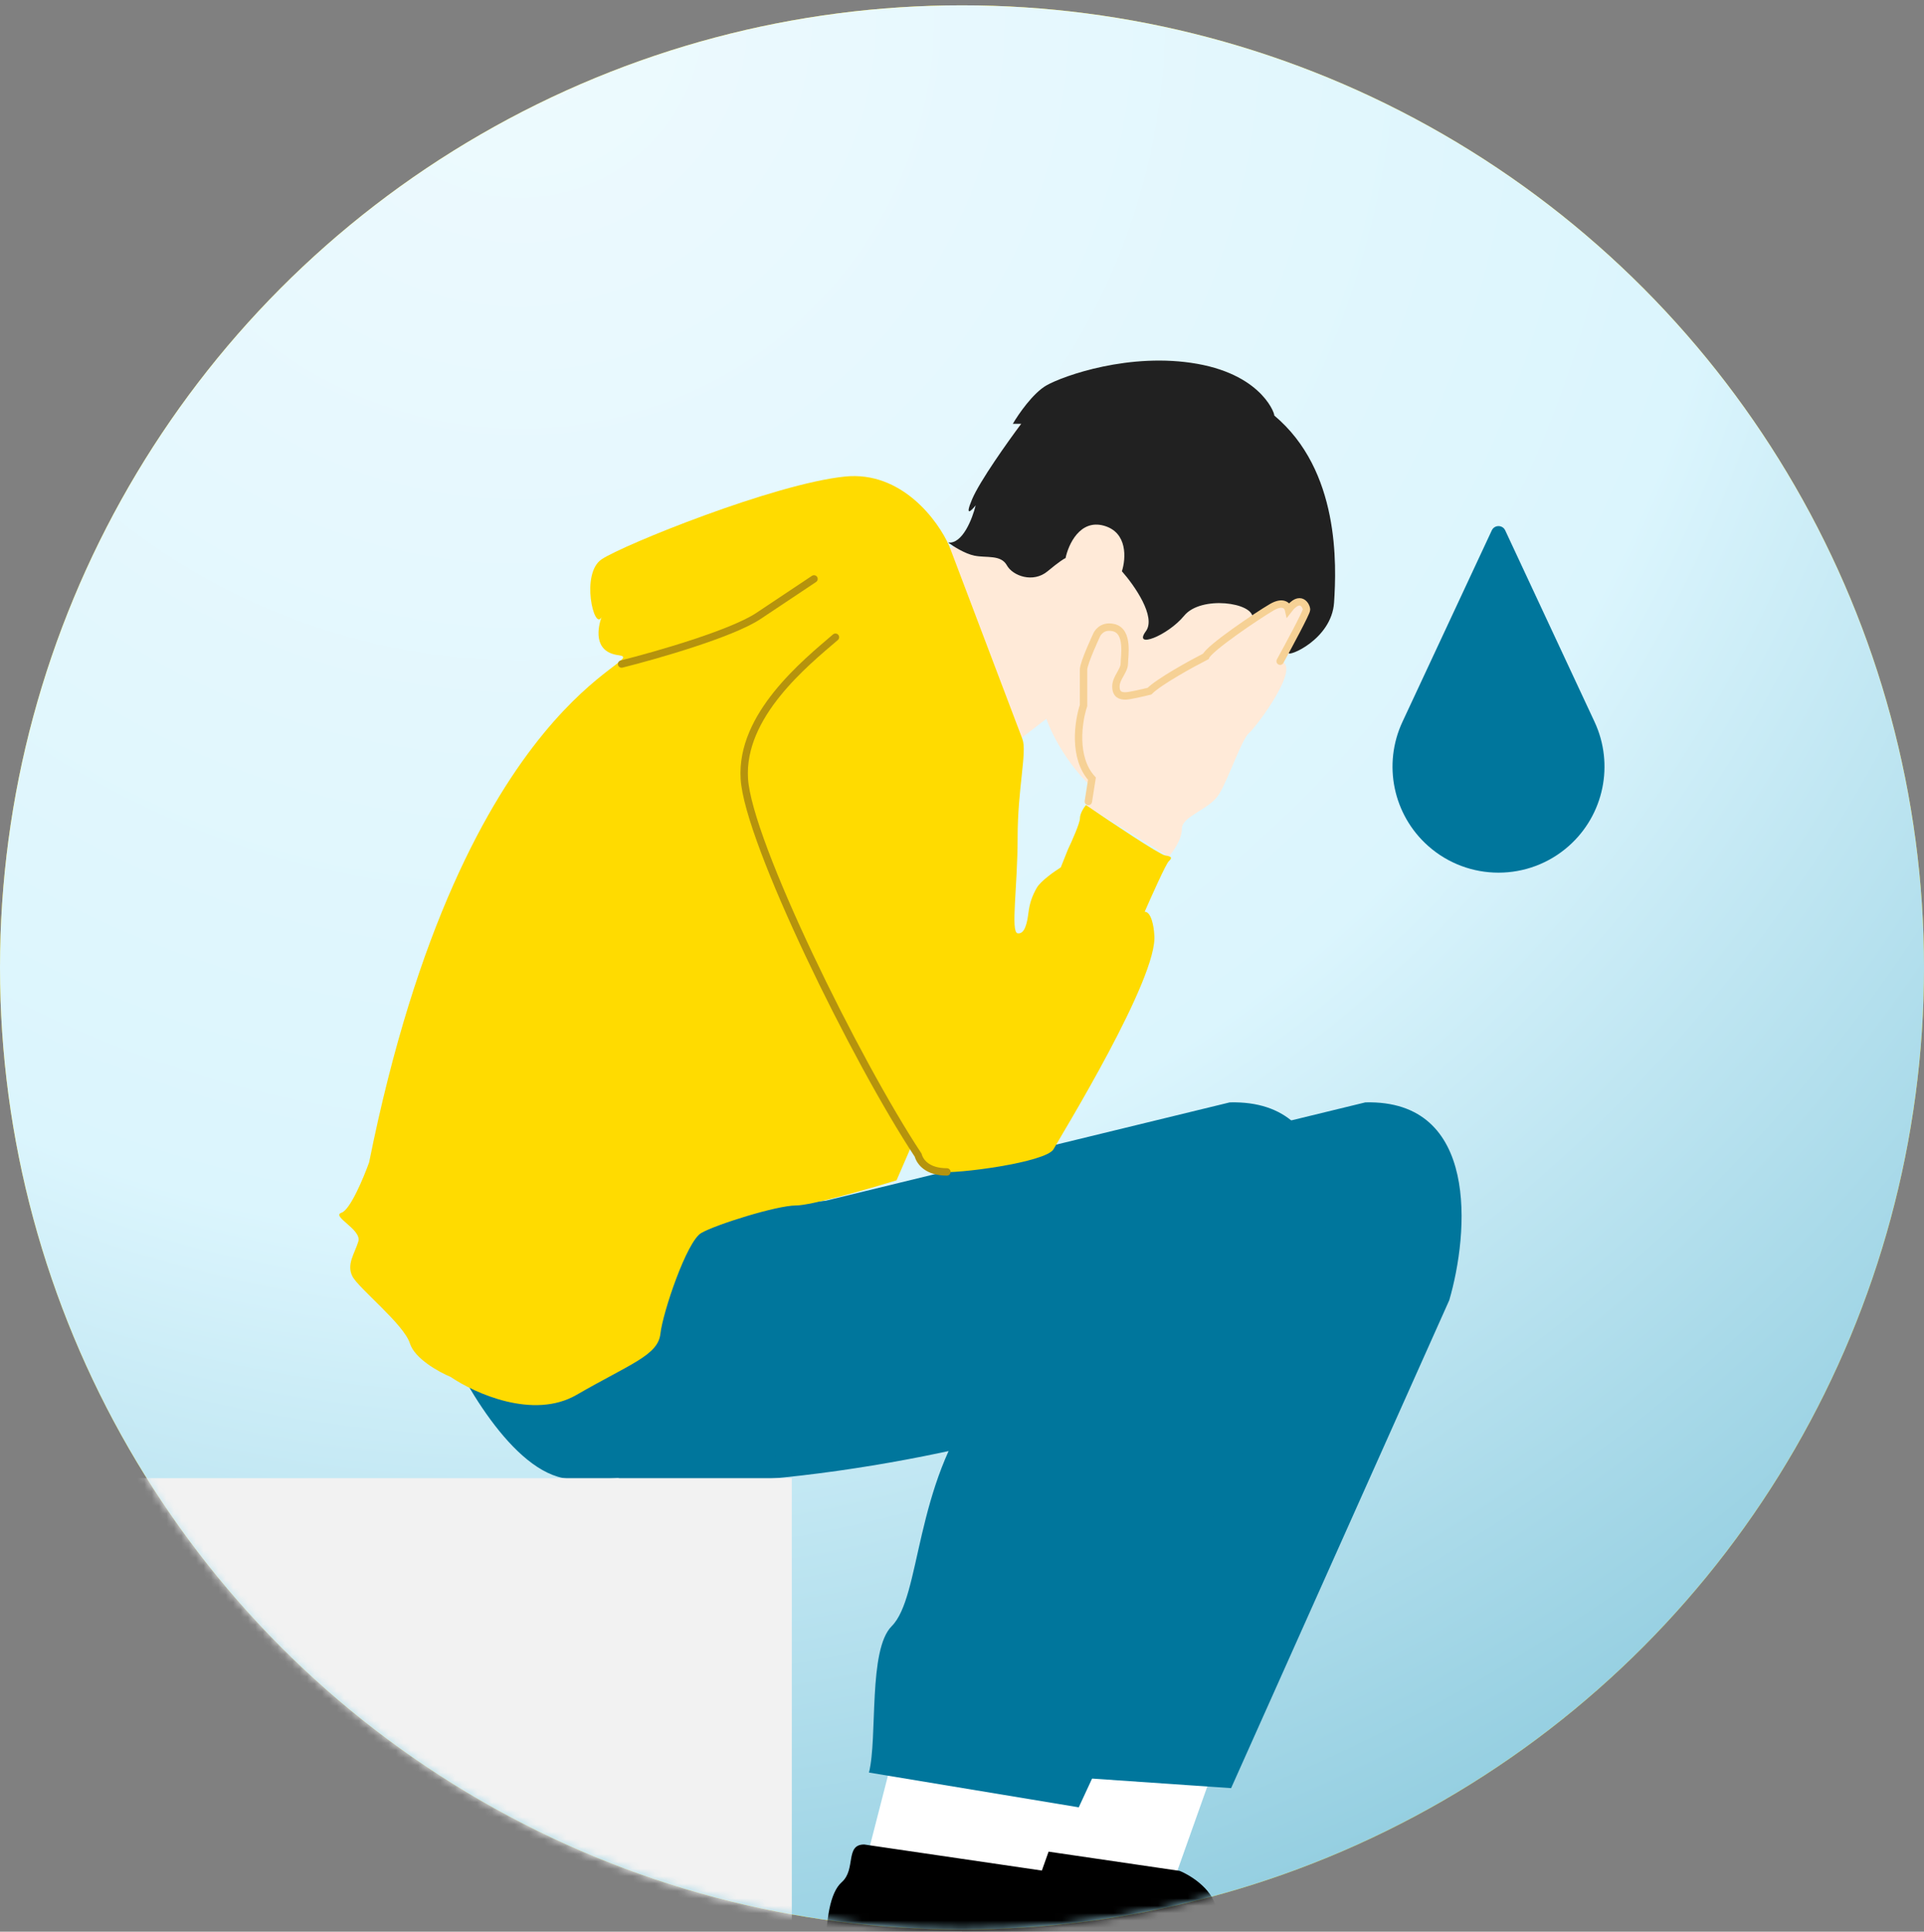
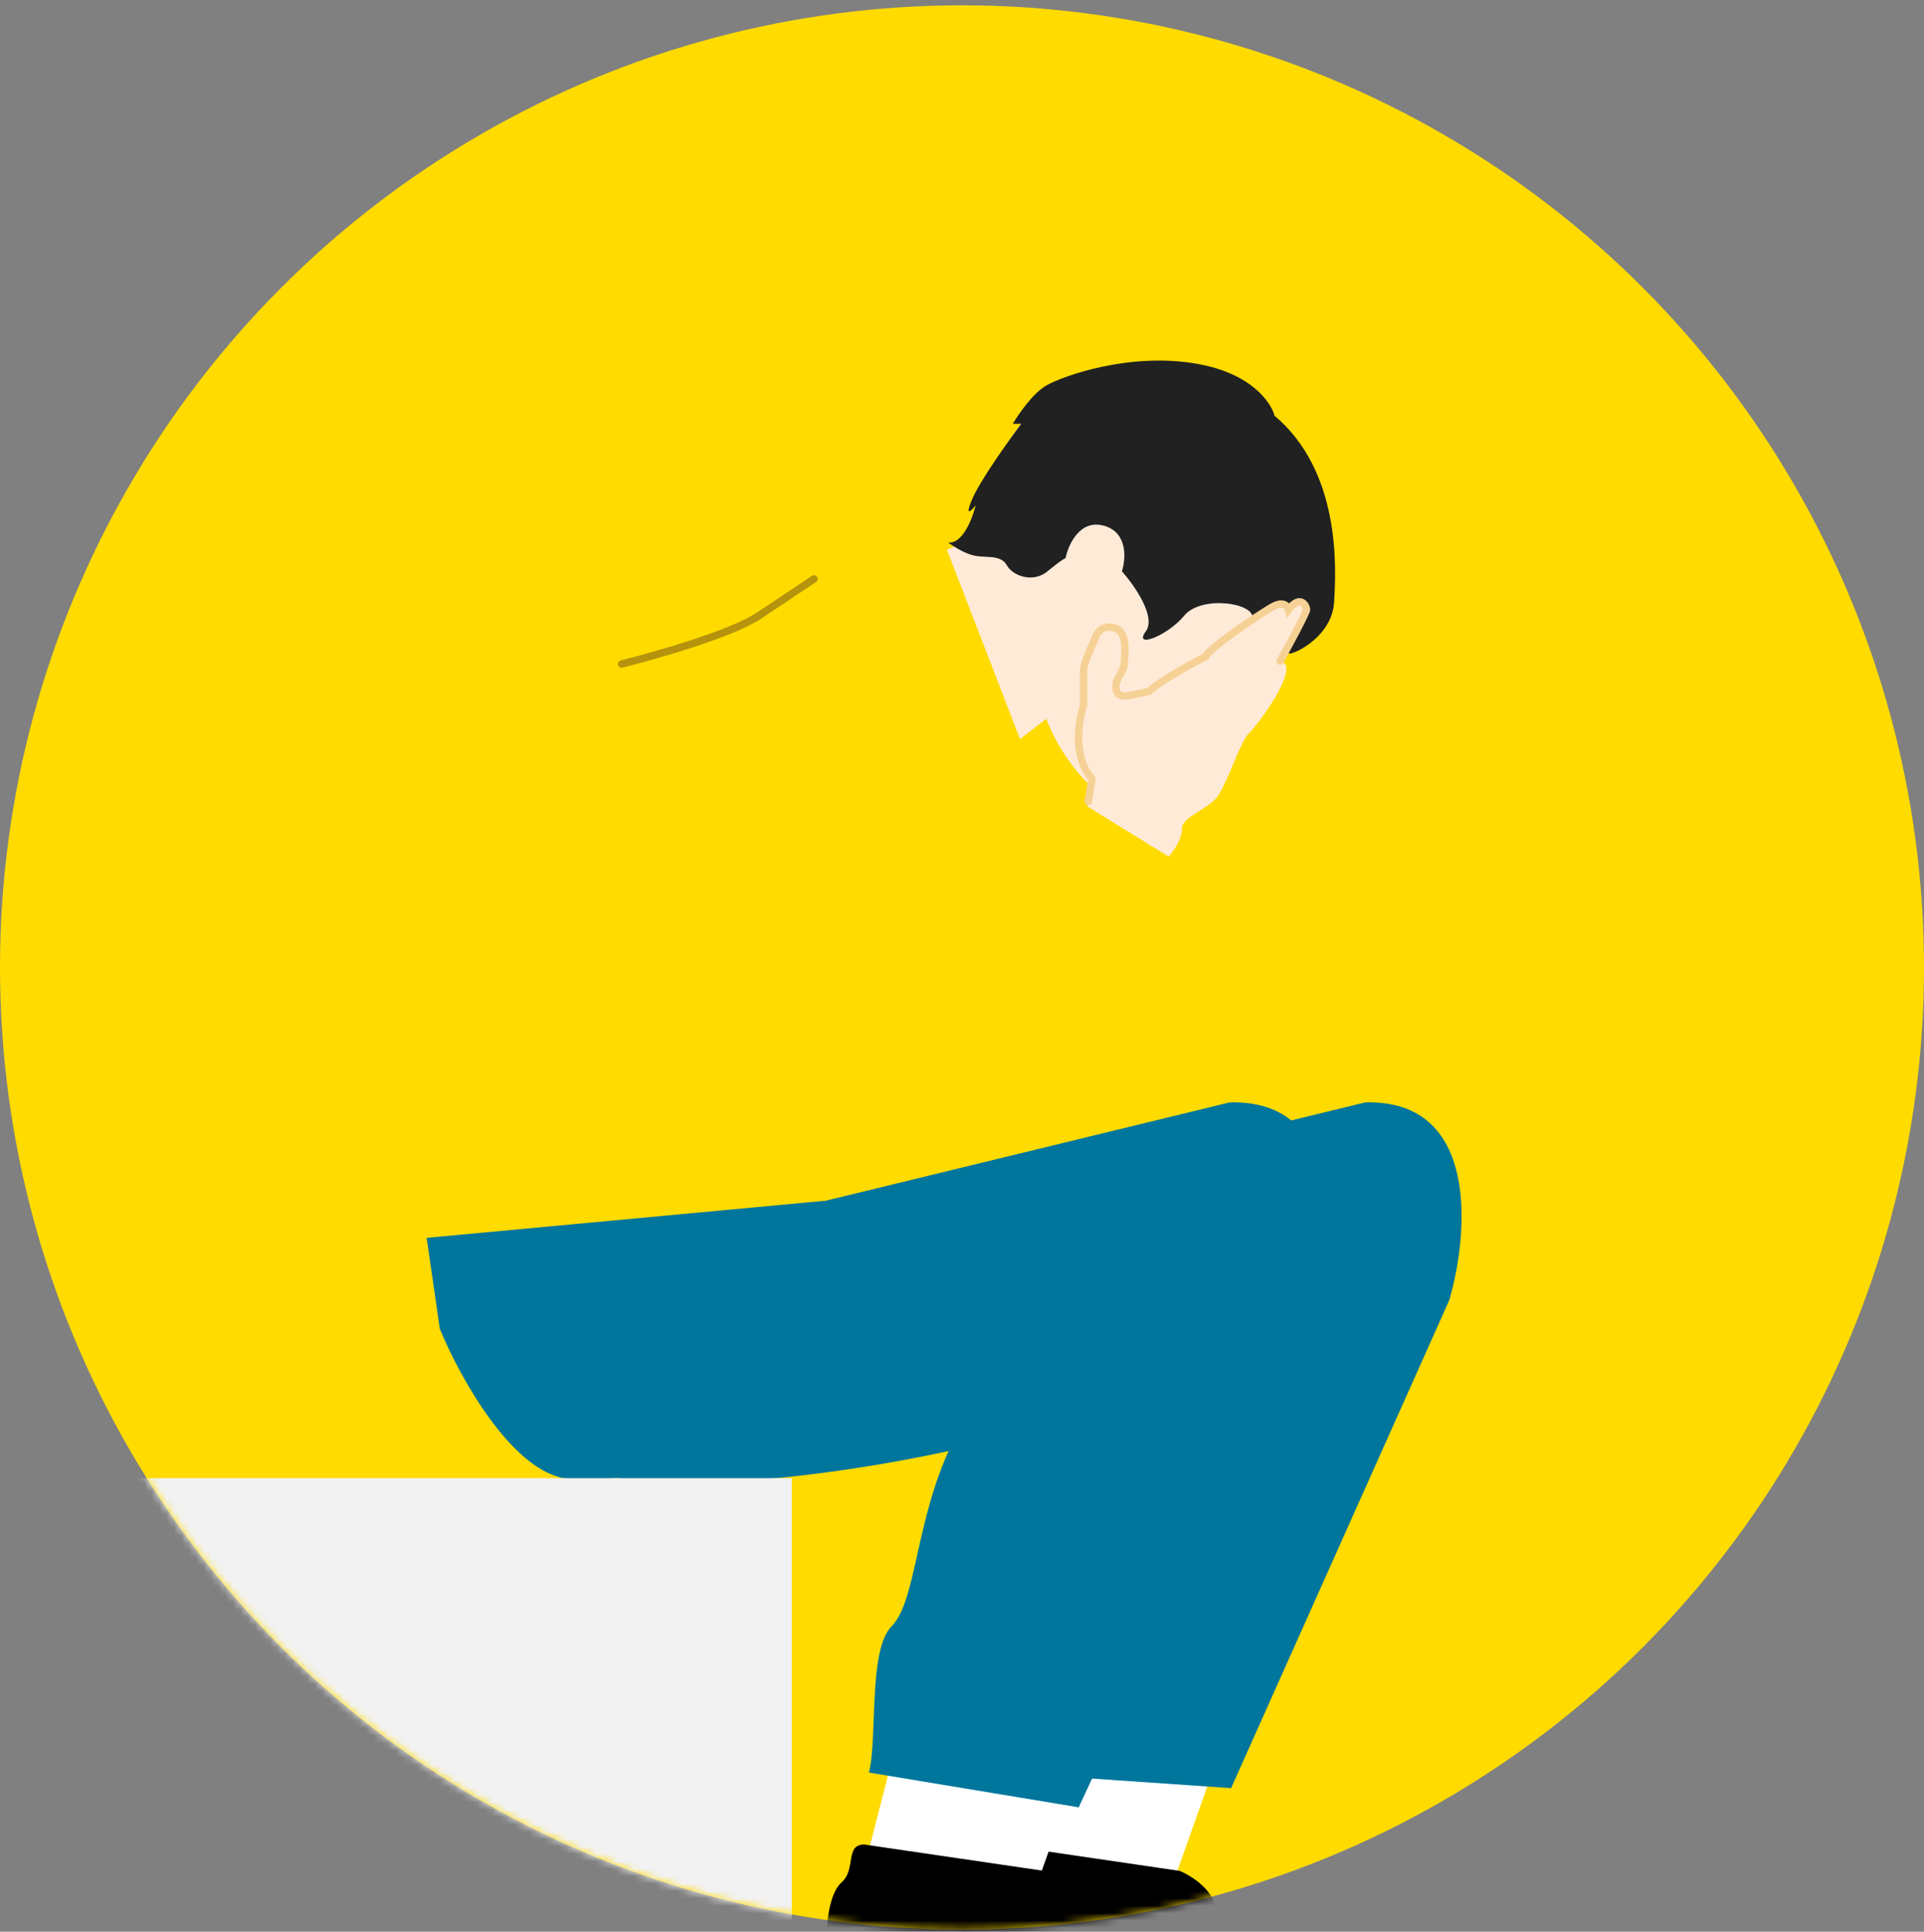
<svg xmlns="http://www.w3.org/2000/svg" width="260" height="261" viewBox="0 0 260 261" fill="none">
  <rect x="0" y="0" width="260" height="261" fill="#808080" stroke="none" />
  <circle cx="130" cy="130.719" r="130" fill="#FFDB00" />
-   <circle cx="130" cy="130.719" r="130" fill="url(#paint0_radial_3118_5607)" />
  <mask id="mask0_3118_5607" style="mask-type:alpha" maskUnits="userSpaceOnUse" x="0" y="0" width="260" height="261">
    <circle cx="130" cy="130.719" r="130" fill="#D9D9D9" />
  </mask>
  <g mask="url(#mask0_3118_5607)">
-     <path d="M189.521 97.53L201.594 71.661C201.953 70.891 203.047 70.891 203.406 71.661L215.479 97.53C218.16 103.277 216.744 110.103 211.996 114.308C206.576 119.109 198.424 119.109 193.004 114.308C188.256 110.103 186.84 103.277 189.521 97.53Z" fill="#00769C" />
    <path d="M135.426 251.16L138.504 239.173H163.935L158.752 253.752C152.791 259.713 140.717 253.644 135.426 251.16Z" fill="white" />
    <path d="M85.5 200.219C77.962 199.705 80.404 185.988 77.758 179.562L75.977 167.251L129.918 162.23L184.508 148.947C199.929 148.558 198.493 166.603 195.847 175.674L166.365 241.603L135.75 239.497C136.938 234.746 139.573 224.141 140.609 219.735C141.646 215.329 147.629 197.597 150.491 189.281C140.609 194.303 107.5 201.719 85.5 200.219Z" fill="#00769C" />
    <path d="M159.405 252.78L135.102 249.217C132.482 249.217 134.032 252.576 132.066 254.312C130.494 255.701 129.883 259.303 129.883 264.728C137.488 271.831 147.506 275.783 157.912 275.783H184.527C186.523 275.783 188.23 274.31 188.341 272.316C188.449 270.387 188.423 268.347 188.01 267.32C187.136 265.15 164.645 262.112 164.427 258.423C164.252 255.471 161.006 253.432 159.405 252.78Z" fill="black" />
    <path d="M117.105 251.16L120.183 239.173H145.615L140.432 253.752C134.47 259.713 122.397 253.644 117.105 251.16Z" fill="white" />
    <path d="M76.771 199.81C69.254 199.033 62.084 185.988 59.438 179.562L57.656 167.251L111.598 162.23L166.187 148.947C181.609 148.558 180.172 166.603 177.527 175.674L145.777 244.195L117.429 239.497C118.617 234.746 117.299 222.919 120.5 219.719C124.5 215.719 123.5 200.719 132.17 189.281C122.289 194.303 86.166 200.782 76.771 199.81Z" fill="#00769C" />
    <path d="M168.782 52.726C166.352 50.134 157.767 48.514 146.589 50.944C139.732 52.435 134.722 61.263 131.956 68.439C131.956 73.136 127.961 74.27 127.961 74.27L137.842 99.864L141.406 97.111C142.216 99.486 145.067 105.048 149.991 108.288C156.147 112.337 169.106 92.251 176.881 81.074C184.656 69.897 171.211 55.318 168.782 52.726Z" fill="#FFEAD8" />
    <path d="M131.685 75.08C130.389 74.821 128.769 73.784 128.121 73.299C130.065 73.558 131.415 70.059 131.847 68.277C131.253 69.033 130.324 69.929 131.361 67.467C132.398 65.005 136.22 59.638 138.002 57.262H136.868C137.624 55.966 139.59 53.115 141.404 52.078C143.672 50.782 152.743 47.543 161.814 49.163C170.886 50.782 172.392 56.307 172.182 56.128C181.091 63.579 180.605 76.376 180.281 81.398C179.957 86.419 173.963 88.849 174.125 88.201C174.255 87.683 170.94 84.854 169.266 83.504C169.428 81.398 162.3 80.426 160.033 83.18C157.765 85.933 153.067 87.715 154.849 85.286C156.274 83.342 153.283 79.076 151.609 77.186C152.149 75.512 152.419 71.938 149.179 71.031C145.94 70.124 144.374 73.569 143.996 75.404C143.834 75.458 143.121 75.89 141.566 77.186C139.622 78.806 136.868 77.834 136.058 76.376C135.249 74.918 133.305 75.404 131.685 75.08Z" fill="#212121" />
    <path d="M146.426 90.469C146.426 89.562 148.208 85.772 148.208 85.772C148.208 85.772 148.791 84.411 150.476 84.8C152.582 85.286 151.934 88.687 151.934 89.659C151.934 90.631 150.8 91.603 150.8 92.737C150.8 93.871 151.448 94.033 152.096 94.033C152.614 94.033 154.472 93.601 155.335 93.385C156.631 92.089 160.951 89.713 162.949 88.687C163.435 87.553 169.914 83.18 171.858 82.046C173.413 81.139 174.018 81.884 174.126 82.37C175.746 80.264 176.556 81.884 176.556 82.37C176.556 82.759 174.18 87.176 172.992 89.335C176.07 89.821 169.752 98.245 168.78 99.055C167.808 99.865 166.027 105.21 164.731 107.316C163.435 109.422 159.709 110.232 159.709 112.014C159.709 113.439 158.521 115.091 157.927 115.739L146.912 108.936L147.56 105.21C144.968 102.359 145.724 97.435 146.426 95.329V90.469Z" fill="#FFEAD8" />
    <path d="M147.074 108.288L147.56 105.21C144.968 102.359 145.724 97.435 146.426 95.329C146.426 94.087 146.426 91.376 146.426 90.469C146.426 89.562 148.208 85.772 148.208 85.772C148.208 85.772 148.791 84.411 150.476 84.8C152.582 85.286 151.934 88.687 151.934 89.659C151.934 90.631 150.8 91.603 150.8 92.737C150.8 93.871 151.448 94.033 152.096 94.033C152.614 94.033 154.472 93.601 155.335 93.385C156.631 92.089 160.951 89.713 162.949 88.687C163.435 87.553 169.914 83.18 171.858 82.046C173.413 81.139 174.018 81.884 174.126 82.37C175.746 80.264 176.556 81.884 176.556 82.37C176.556 82.759 174.18 87.176 172.992 89.335" stroke="#F6D195" stroke-linecap="round" />
-     <path d="M128.283 73.784L138.165 99.864C138.812 101.574 137.517 106.506 137.517 113.147C137.517 119.789 136.545 125.944 137.517 126.106C138.489 126.268 138.813 124.648 138.975 123.352C139.137 122.057 139.461 121.085 140.108 119.951C140.627 119.044 142.484 117.737 143.348 117.197L144.32 114.767C144.86 113.633 145.94 111.203 145.94 110.556C145.94 109.908 146.48 109.098 146.75 108.774C149.99 110.987 156.664 115.448 157.441 115.577C158.413 115.739 158.413 115.901 157.927 116.387C157.538 116.776 155.605 121.085 154.687 123.19C155.594 123.19 155.929 125.242 155.983 126.268C156.631 131.938 143.348 153.482 142.376 155.264C141.404 157.046 129.255 158.666 126.826 158.342C124.882 158.082 123.532 155.804 123.262 154.616L121.156 159.476C117.484 160.609 109.623 162.877 107.549 162.877C104.957 162.877 96.696 165.469 94.752 166.603C92.808 167.737 89.569 177.294 89.245 180.21C88.921 183.126 85.195 184.26 77.906 188.471C72.074 191.841 64.137 188.255 60.897 186.041C59.331 185.393 56.037 183.579 55.389 181.506C54.579 178.914 48.424 174.054 47.614 172.435C46.804 170.815 47.938 169.357 48.424 167.737C48.91 166.117 44.698 164.335 46.156 163.849C47.322 163.46 49.126 159.152 49.882 157.046C62.679 93.385 88.597 89.173 83.575 88.525C80.042 88.069 80.839 84.647 81.283 83.391C80.304 85.319 78.415 77.494 81.307 75.566C84.223 73.623 104.633 65.361 114.191 64.389C121.836 63.612 126.771 70.329 128.283 73.784Z" fill="#FFDB00" />
-     <path d="M112.896 86.096C108.792 89.605 100.066 96.657 100.585 105.21C101.103 113.763 115.649 143.331 124.072 156.074C124.342 157.046 125.368 158.342 127.96 158.342" stroke="#B5930D" stroke-linecap="round" />
    <path d="M141.084 252.78L116.782 249.217C114.161 249.217 115.711 252.576 113.746 254.312C112.174 255.701 111.562 259.303 111.562 264.728C119.167 271.831 129.186 275.783 139.592 275.783H166.206C168.203 275.783 169.91 274.31 170.021 272.316C170.129 270.387 170.103 268.347 169.69 267.32C168.816 265.15 146.325 262.112 146.107 258.423C145.932 255.471 142.686 253.432 141.084 252.78Z" fill="black" />
    <rect x="15" y="199.719" width="92" height="76" fill="#F2F2F2" />
    <path d="M84 89.719C88.667 88.552 98.9 85.619 102.5 83.219C106.1 80.819 109 78.885 110 78.219" stroke="#B5930D" stroke-linecap="round" />
  </g>
  <defs>
    <radialGradient id="paint0_radial_3118_5607" cx="0" cy="0" r="1" gradientUnits="userSpaceOnUse" gradientTransform="translate(73.5 0.719) rotate(59.117) scale(302.953)">
      <stop stop-color="white" />
      <stop offset="0.03" stop-color="#EDFAFE" />
      <stop offset="0.545" stop-color="#DBF5FD" />
      <stop offset="1" stop-color="#81C4D9" />
    </radialGradient>
  </defs>
</svg>